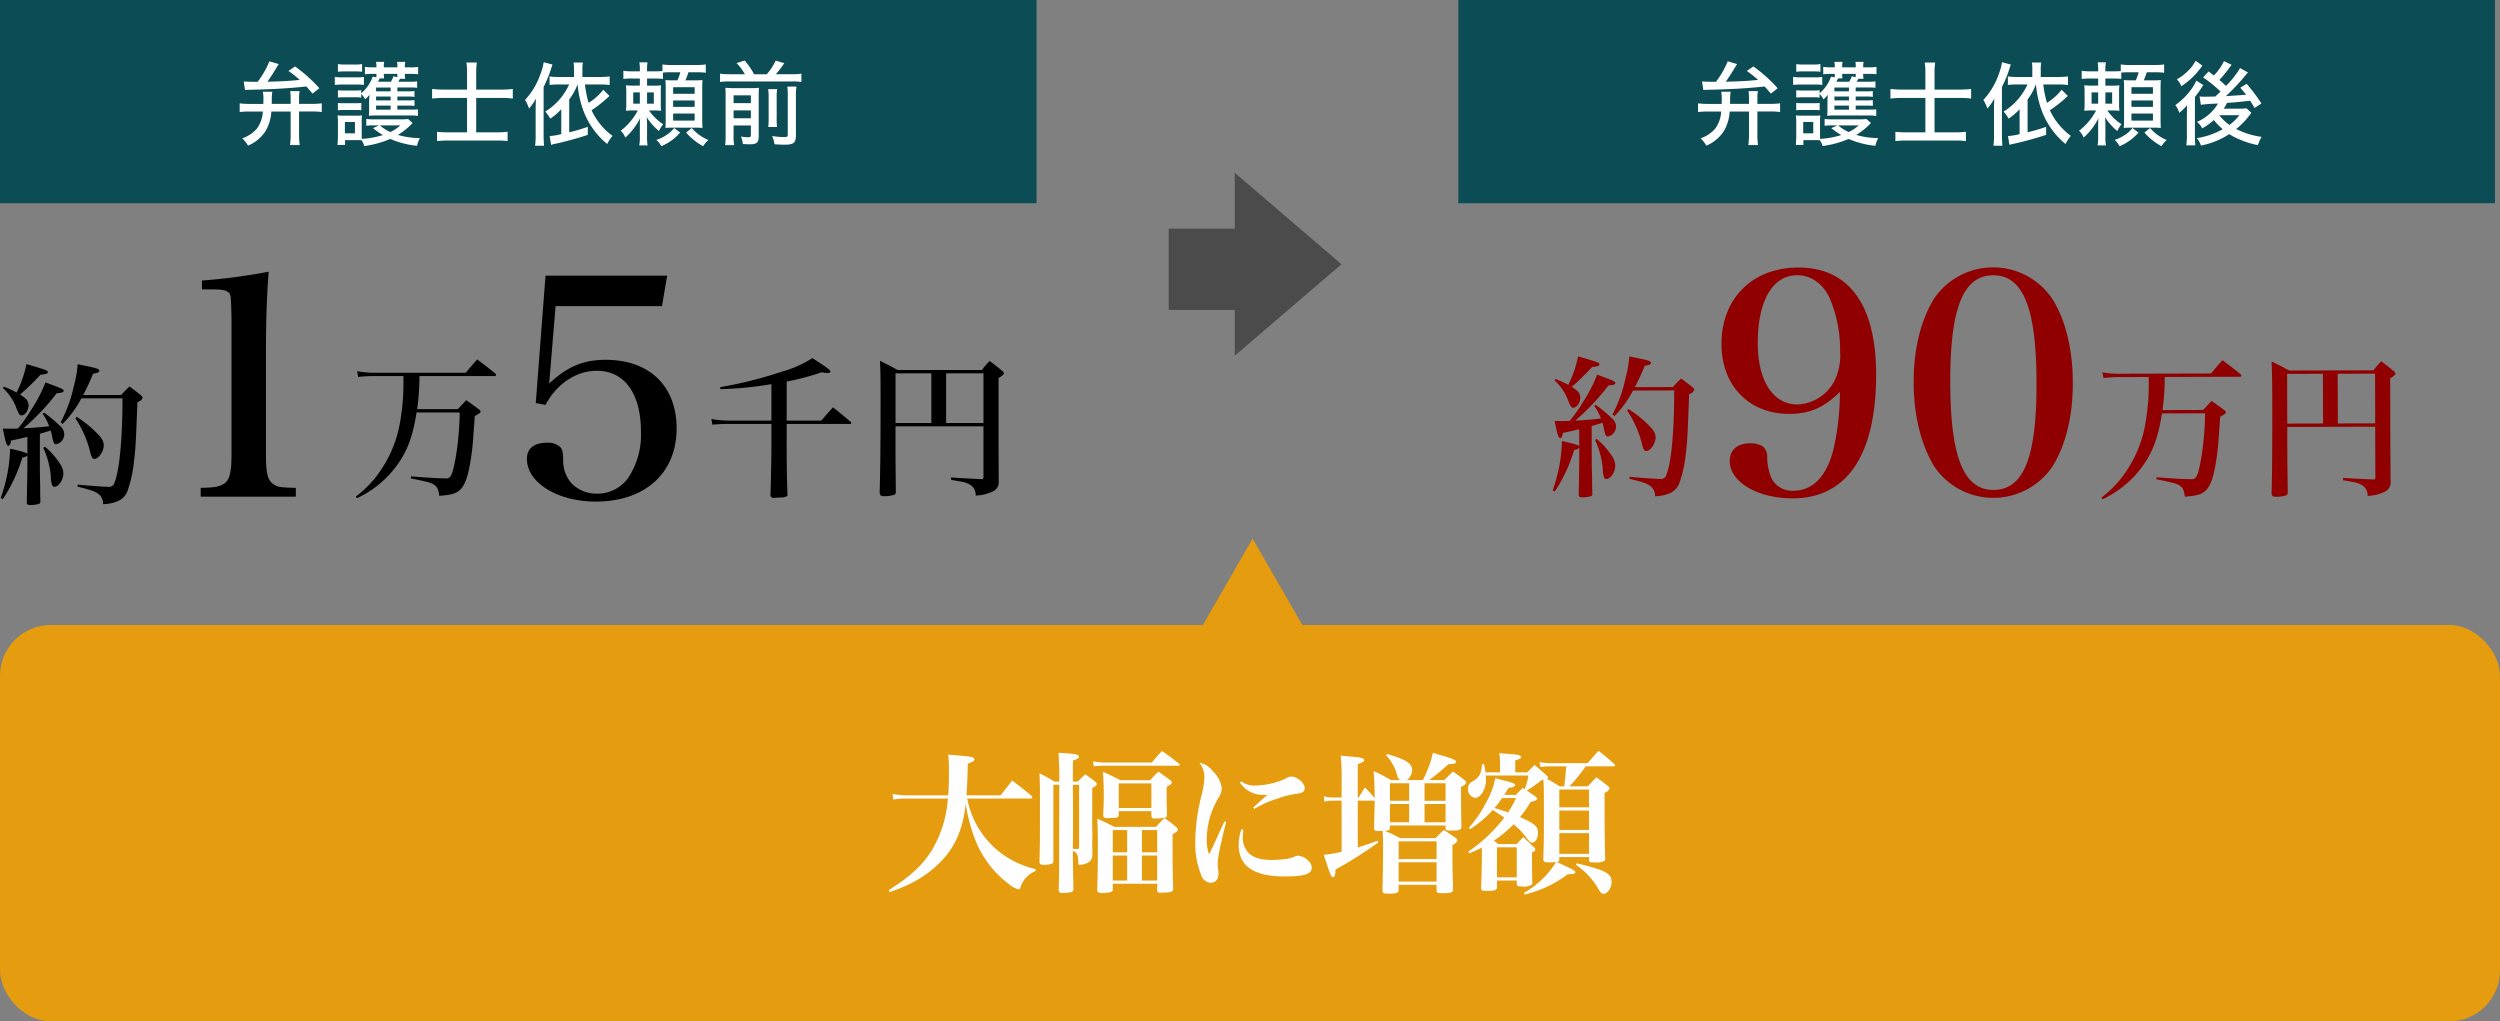
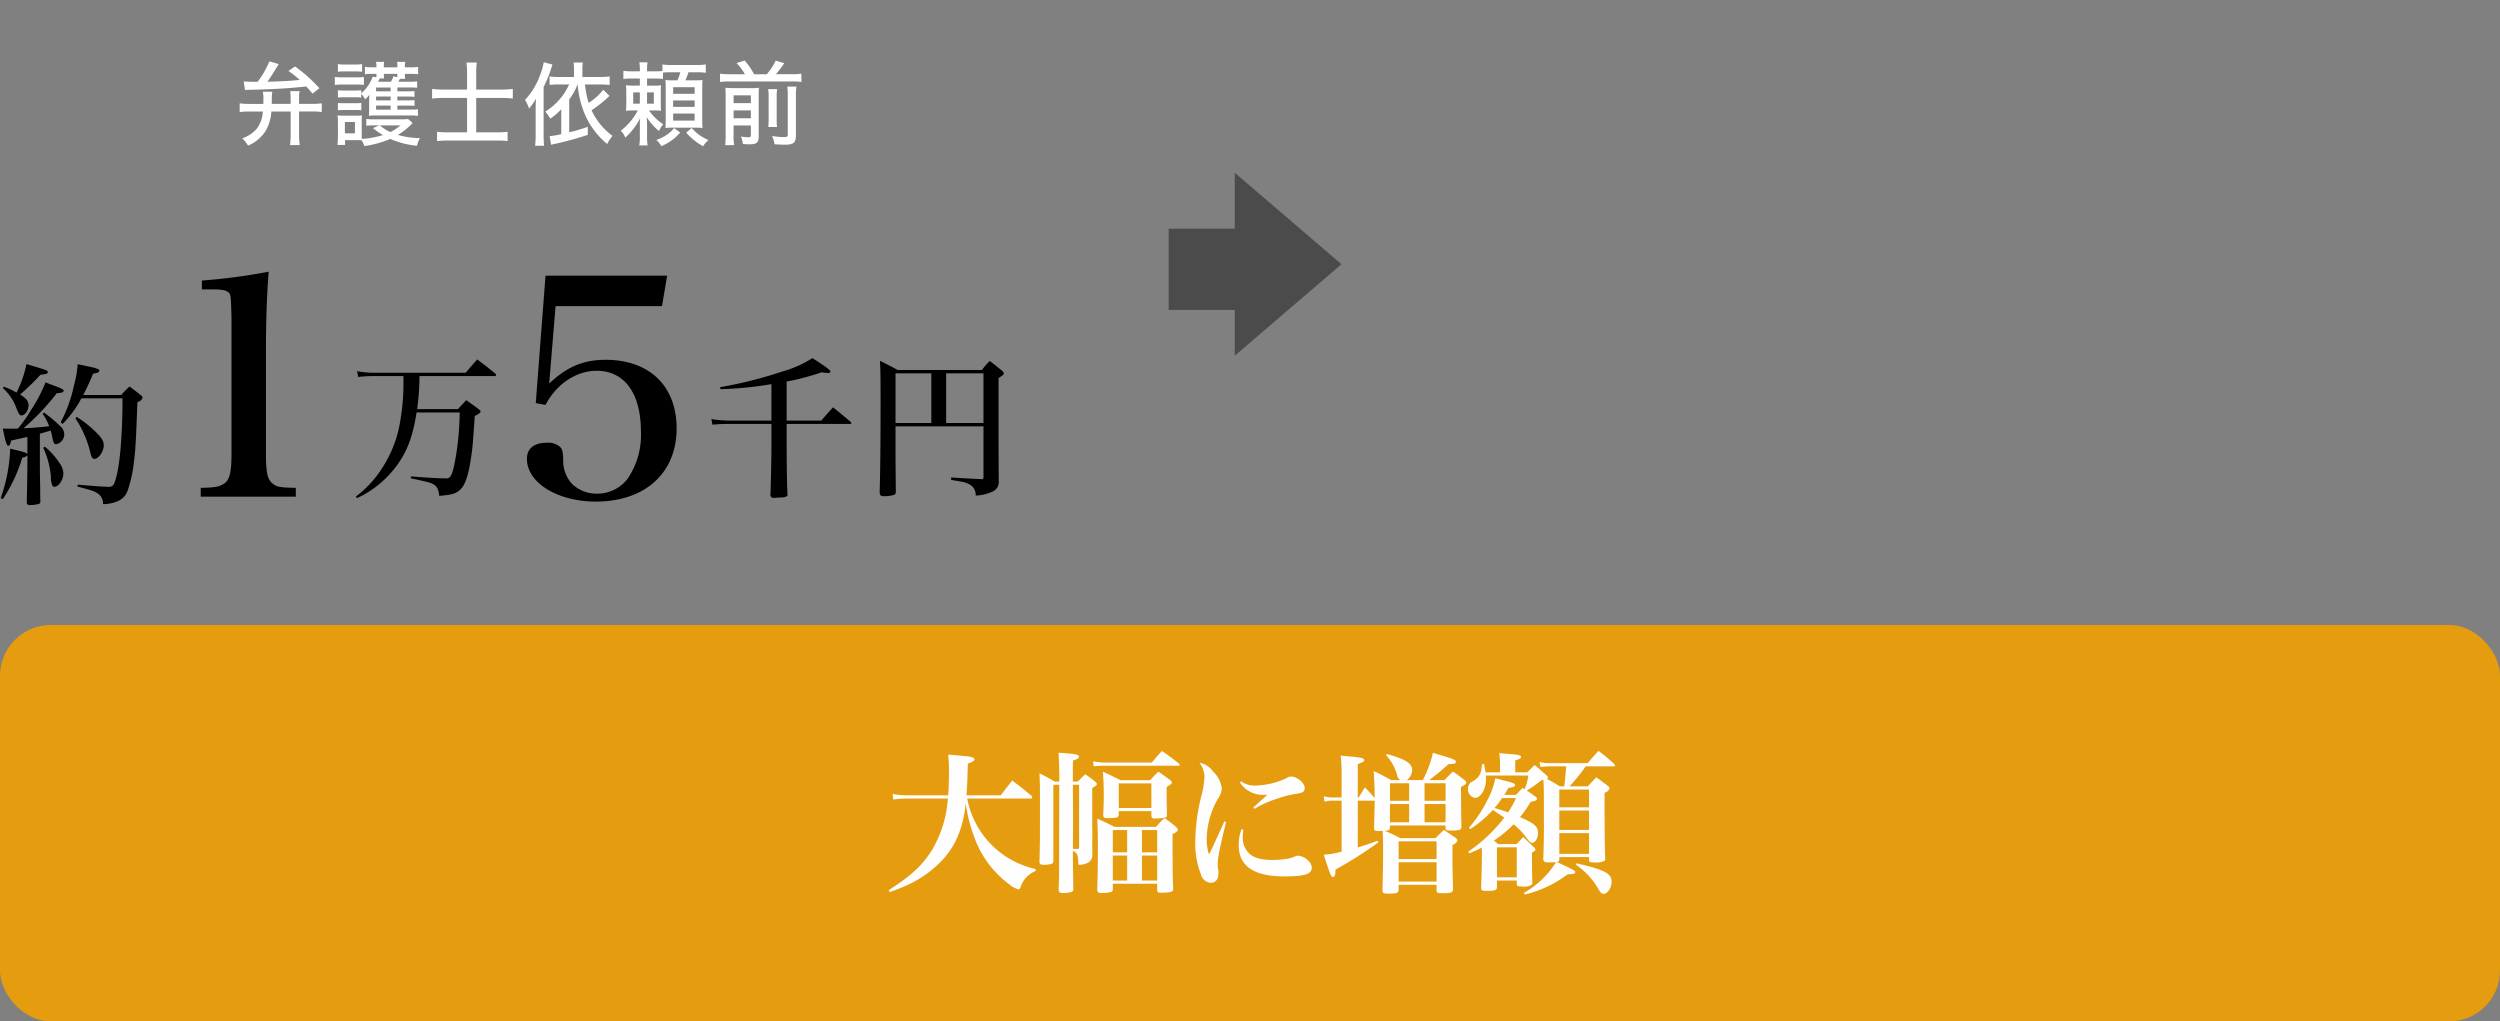
<svg xmlns="http://www.w3.org/2000/svg" id="case_txt04.svg" width="492" height="201" viewBox="0 0 492 201">
  <rect x="0" y="0" width="492" height="201" fill="#808080" stroke="none" />
  <defs>
    <style>
      .cls-1 {
        fill: #4b4b4b;
      }

      .cls-1, .cls-2, .cls-3, .cls-4, .cls-6, .cls-8 {
        fill-rule: evenodd;
      }

      .cls-2, .cls-5 {
        fill: #e59c0f;
      }

      .cls-4 {
        fill: #910000;
      }

      .cls-6 {
        fill: #fefefe;
      }

      .cls-7 {
        fill: #0c4c55;
      }

      .cls-8 {
        fill: #fff;
      }
    </style>
  </defs>
  <path id="三角形_1" data-name="三角形 1" class="cls-1" d="M840,331h13v16H840V331Zm34,7-21,18V320Z" transform="translate(-610 -286)" />
-   <path id="多角形_1" data-name="多角形 1" class="cls-2" d="M883.013,438h-53l26.5-45.992Z" transform="translate(-610 -286)" />
  <path id="約1万5千円" class="cls-3" d="M615.388,375.318c-0.33-.27-0.69-0.39-3.39-1.02a31.54,31.54,0,0,1-1.86,9.719l0.42,0.21a30.891,30.891,0,0,0,3.84-8.189,1.442,1.442,0,0,0,.99-0.42v2.01c0,0.75-.03,3.149-0.12,7.259,0.03,0.39.21,0.51,0.66,0.51a6.992,6.992,0,0,0,1.68-.21,0.491,0.491,0,0,0,.33-0.6c-0.03-1.68-.03-1.68-0.03-2.76-0.06-2.819-.06-3.059-0.06-4.2v-6.27c0.96-.27.96-0.27,2.13-0.63a14.026,14.026,0,0,1,.36,1.56c0.18,0.87.36,1.14,0.69,1.14a1.986,1.986,0,0,0,1.62-1.95,2.2,2.2,0,0,0-.87-1.68,27.1,27.1,0,0,0-3.12-2.61l-0.27.24a10.893,10.893,0,0,1,1.29,2.46c-2.28.24-3.36,0.33-5.04,0.39a46.07,46.07,0,0,0,6.54-6.9c1.02-.06,1.35-0.18,1.35-0.48,0-.24-0.33-0.42-1.77-0.96-0.39-.15-0.99-0.36-1.8-0.69a29.713,29.713,0,0,1-2.82,5.4,28.423,28.423,0,0,1-2.61,3.69c-0.69.03-1.26,0.03-1.59,0.03-0.21,0-.6,0-1.38-0.03,0.51,2.61.75,3.39,1.08,3.39,0.24,0,.42-0.3.54-1.02,1.89-.42,1.89-0.42,3.21-0.72v3.33Zm-4.8-12.93a9.763,9.763,0,0,1,2.67,4.02c0.45,1.11.63,1.35,0.96,1.35,0.72,0,1.41-1.02,1.41-2.01a2.013,2.013,0,0,0-.48-1.2,6.94,6.94,0,0,0-1.2-.9,48.719,48.719,0,0,0,4.02-3.9c1.14-.12,1.44-0.21,1.44-0.51,0-.33-0.15-0.39-4.2-1.59a22.024,22.024,0,0,1-1.95,5.61,16.7,16.7,0,0,0-2.52-1.17Zm15.78,1.35a43.868,43.868,0,0,0,1.95-4.2c0.87-.12,1.23-0.3,1.23-0.57,0-.33-0.51-0.51-2.25-0.87-0.42-.09-1.14-0.24-2.01-0.42a21.62,21.62,0,0,1-.75,4.26,27.412,27.412,0,0,1-2.58,7.14l0.36,0.36a21.221,21.221,0,0,0,3.69-5.04h8.1c0,7.83-.6,14.19-1.56,16.529a1.11,1.11,0,0,1-1.32.87c-0.779,0-1.949-.09-4.229-0.27-0.36-.03-0.99-0.09-1.71-0.15l-0.03.39c2.52,0.63,3.3.9,3.93,1.32a2.294,2.294,0,0,1,1.08,2.13,7.607,7.607,0,0,0,2.789-.54,3.529,3.529,0,0,0,2.01-1.98,25.132,25.132,0,0,0,1.29-5.819c0.3-2.43.36-3.24,0.69-11.76a1.357,1.357,0,0,0,1.02-.84,0.746,0.746,0,0,0-.33-0.48c-0.93-.75-1.23-0.99-2.25-1.74-0.75.72-.96,0.93-1.65,1.68h-7.469Zm-7.86,10.38a16.912,16.912,0,0,1,1.5,5.579,4.767,4.767,0,0,0,.27,1.8,0.475,0.475,0,0,0,.45.3c0.81,0,1.74-1.38,1.74-2.609a3.5,3.5,0,0,0-.72-2.01,14.63,14.63,0,0,0-2.91-3.27Zm6.33-5.79a20.847,20.847,0,0,1,2.94,6.75c0.24,0.93.42,1.23,0.81,1.23,0.81,0,1.83-1.47,1.83-2.64,0-.81-0.33-1.41-1.35-2.43a22.036,22.036,0,0,0-3.99-3.21Zm24.66,15.42h18.719v-1.74c-3.12-.06-3.78-0.18-4.56-0.84-1.02-.78-1.319-2.16-1.319-5.94V355.309c0-6.24.18-11.22,0.539-15.84a113.957,113.957,0,0,1-13.139,1.74v1.74h1.86c1.92,0,2.76.12,3.3,0.54,0.54,0.48.54,0.48,0.66,5.04v26.7c0,4.02-.42,5.46-1.74,6.12-0.9.48-1.68,0.6-4.32,0.66v1.74Zm57.839-23.74a0.256,0.256,0,0,0,.3-0.21,0.548,0.548,0,0,0-.18-0.3c-1.5-1.23-1.98-1.59-3.54-2.76-0.99,1.11-1.29,1.47-2.25,2.61H683.788a16.808,16.808,0,0,1-3.51-.3l0.21,1.14a26.993,26.993,0,0,1,3.3-.18h5.61v1.11a41.267,41.267,0,0,1-.57,7.35,23.661,23.661,0,0,1-3.36,9.24,21.209,21.209,0,0,1-5.43,6l0.21,0.33a20.1,20.1,0,0,0,7.26-5.67c2.43-3,3.69-6.119,4.47-11.189h8.489a57.481,57.481,0,0,1-.72,8.46c-0.45,2.58-.72,3.629-1.17,4.2a1.093,1.093,0,0,1-1.02.3c-1.29,0-3.809-.15-6.689-0.39v0.39c3.36,0.72,3.719.81,4.319,1.11,0.81,0.45,1.11.99,1.26,2.34,2.4-.21,3.15-0.42,3.93-1.05,1.11-.9,1.77-2.73,2.34-6.569,0.3-1.98.33-2.58,0.72-8.1,0.96-.51,1.14-0.66,1.14-0.9a0.554,0.554,0,0,0-.27-0.36c-1.05-.81-1.41-1.05-2.55-1.86-0.84.9-.84,0.9-1.65,1.77H692.1a48.9,48.9,0,0,0,.45-6.51h14.789Zm12-13.759h20.939l1.02-6H717.358l-1.92,25.079,1.92,0.36c2.16-4.14,6.06-6.719,10.079-6.719,5.46,0,8.7,4.439,8.7,12a15.274,15.274,0,0,1-2.58,9.18,7.452,7.452,0,0,1-6.12,3,6.887,6.887,0,0,1-4.919-1.98,6.772,6.772,0,0,1-1.68-4.74c-0.06-1.56-.18-2.04-0.6-2.46a3.5,3.5,0,0,0-2.58-.84c-2.58,0-3.96,1.14-3.96,3.18,0,4.68,6,8.4,13.559,8.4,9.72,0,15.9-5.64,15.9-14.4,0-8.34-5.34-13.5-13.98-13.5-4.379,0-7.619,1.38-11.1,4.679Zm45.479,14.839a48.378,48.378,0,0,0,6.9-1.83,6.258,6.258,0,0,0,1.17.15c0.33,0,.54-0.12.54-0.27,0-.3-0.6-0.75-3.54-2.67a21.519,21.519,0,0,1-5.91,2.64,83.225,83.225,0,0,1-12.269,3.09l0.09,0.39a70.722,70.722,0,0,0,10.019-.99v7.17h-8.459a21.9,21.9,0,0,1-3.36-.3l0.21,1.11c0.99-.09,1.95-0.15,3.15-0.15h8.459v4.44c0,2.19-.12,7.619-0.18,9.329a0.746,0.746,0,0,0-.03.24,0.613,0.613,0,0,0,.75.54h0.12c0.15-.03.45-0.03,0.87-0.06,1.11,0,1.65-.18,1.65-0.57a0.525,0.525,0,0,0-.03-0.15v-0.09c-0.09-2.07-.15-5.909-0.15-9.269v-4.41h12.51a0.2,0.2,0,0,0,.21-0.18,0.363,0.363,0,0,0-.18-0.27c-1.53-1.29-1.98-1.68-3.42-2.82-0.78.87-1.56,1.74-2.31,2.61h-6.81v-7.68Zm21.421,8.82h17.309V379.9a0.328,0.328,0,0,1-.36.39h-0.24c-3.39-.18-3.57-0.18-5.76-0.33v0.48c1.23,0.21,1.92.33,2.04,0.36a4.543,4.543,0,0,1,1.83.69,2.355,2.355,0,0,1,.96,2.04,8.613,8.613,0,0,0,3.54-.9,2.021,2.021,0,0,0,.99-2.01l-0.03-7.139V360.4c0.78-.48,1.05-0.72,1.05-0.96a1.1,1.1,0,0,0-.39-0.51c-1.05-.84-1.35-1.11-2.4-1.89a14.056,14.056,0,0,0-1.53,1.77H786.658c-1.5-.81-1.95-1.05-3.48-1.8,0.09,1.68.12,3,.12,7.71,0,9.12-.06,13.679-0.18,18.149,0.03,0.63.21,0.78,0.93,0.78a6.24,6.24,0,0,0,1.92-.27c0.27-.12.33-0.27,0.33-0.75l-0.06-6.479v-6.24Zm9.959-.66v-9.78h7.35v9.78H796.2Zm-2.91,0h-7.049v-9.78h7.049v9.78Z" transform="translate(-610 -286)" />
-   <path id="約90万円" class="cls-4" d="M920.793,373.805c-0.331-.269-0.691-0.388-3.393-1.011a31.524,31.524,0,0,1-1.834,9.724l0.421,0.209a30.9,30.9,0,0,0,3.818-8.2,1.445,1.445,0,0,0,.989-0.422l0,2.01c0,0.75-.021,3.15-0.1,7.26,0.032,0.39.212,0.509,0.662,0.508a6.986,6.986,0,0,0,1.679-.215,0.49,0.49,0,0,0,.329-0.6c-0.035-1.68-.035-1.68-0.038-2.76-0.067-2.82-.068-3.06-0.071-4.2l-0.017-6.27c0.96-.272.96-0.272,2.129-0.635a14.284,14.284,0,0,1,.364,1.559c0.182,0.869.363,1.139,0.693,1.138a1.985,1.985,0,0,0,1.614-1.954,2.2,2.2,0,0,0-.874-1.678,27.134,27.134,0,0,0-3.127-2.6l-0.269.241a10.869,10.869,0,0,1,1.3,2.457c-2.279.246-3.359,0.339-5.038,0.4a46.126,46.126,0,0,0,6.521-6.917c1.02-.063,1.349-0.184,1.349-0.484,0-.24-0.332-0.419-1.773-0.955-0.39-.149-0.991-0.357-1.8-0.685a29.674,29.674,0,0,1-2.805,5.407,28.386,28.386,0,0,1-2.6,3.7c-0.69.032-1.26,0.033-1.59,0.034-0.21,0-.6,0-1.38-0.026,0.517,2.608.759,3.388,1.089,3.387,0.24,0,.419-0.3.537-1.022,1.889-.425,1.889-0.425,3.208-0.728Zm-4.834-12.917a9.753,9.753,0,0,1,2.68,4.013c0.453,1.109.634,1.348,0.964,1.347,0.72,0,1.407-1.023,1.4-2.013a2.011,2.011,0,0,0-.483-1.2,6.922,6.922,0,0,0-1.2-.9,48.626,48.626,0,0,0,4.009-3.91c1.14-.123,1.44-0.214,1.439-0.514,0-.33-0.151-0.39-4.2-1.579a22.024,22.024,0,0,1-1.935,5.615,16.681,16.681,0,0,0-2.523-1.163Zm15.783,1.308a43.688,43.688,0,0,0,1.938-4.205c0.87-.122,1.229-0.3,1.229-0.573,0-.33-0.512-0.509-2.252-0.864-0.421-.089-1.141-0.237-2.011-0.415a21.656,21.656,0,0,1-.739,4.262,27.426,27.426,0,0,1-2.561,7.147l0.361,0.359a21.222,21.222,0,0,0,3.676-5.05l8.1-.022c0.021,7.83-.562,14.191-1.516,16.534a1.109,1.109,0,0,1-1.317.873c-0.78,0-1.951-.084-4.231-0.258-0.36-.029-0.99-0.088-1.71-0.146l-0.029.39c2.521,0.623,3.3.891,3.933,1.31a2.294,2.294,0,0,1,1.086,2.127,7.615,7.615,0,0,0,2.788-.548,3.528,3.528,0,0,0,2-1.985,25.151,25.151,0,0,0,1.274-5.823c0.294-2.431.352-3.241,0.659-11.761a1.36,1.36,0,0,0,1.018-.843,0.748,0.748,0,0,0-.332-0.479c-0.932-.748-1.232-0.987-2.254-1.734-0.748.722-.958,0.932-1.646,1.684Zm-7.832,10.4a16.913,16.913,0,0,1,1.514,5.575,4.811,4.811,0,0,0,.275,1.8,0.475,0.475,0,0,0,.451.3c0.81,0,1.736-1.384,1.733-2.614a3.5,3.5,0,0,0-.725-2.008,14.632,14.632,0,0,0-2.919-3.262Zm6.314-5.807a20.855,20.855,0,0,1,2.958,6.742c0.242,0.929.423,1.229,0.813,1.228,0.81,0,1.826-1.475,1.823-2.645,0-.81-0.334-1.409-1.357-2.426a21.976,21.976,0,0,0-4-3.2Zm41.87-3.671a50.43,50.43,0,0,1-1.29,11.4c-1.366,5.283-4.058,8.05-7.9,8.061a4.514,4.514,0,0,1-4.266-2.449,10.645,10.645,0,0,1-.851-4.2,2.565,2.565,0,0,0-.906-2.1,4.644,4.644,0,0,0-2.461-.594c-2.52.007-4.017,1.331-4.011,3.491,0.011,4.14,5.479,7.365,12.439,7.347,10.68-.029,16.416-8.624,16.374-24.523-0.036-13.62-5.4-20.925-15.355-20.9-9,.024-15.1,6.1-15.079,15.1,0.022,8.16,5.436,13.725,13.356,13.7C966.106,367.455,968.922,366.247,972.094,363.119Zm-8.333,2.482c-4.8.013-7.812-4.6-7.832-11.979-0.022-8.4,2.9-13.447,7.764-13.46,2.7-.007,5.044,1.666,6.372,4.483a25.906,25.906,0,0,1,2.068,10.554,11.168,11.168,0,0,1-1.244,6A8.6,8.6,0,0,1,963.761,365.6Zm22.849-4.261c0.017,6.42,1.472,12.236,4.064,16.489a14.049,14.049,0,0,0,23.276-.062c2.63-4.267,4-9.971,3.98-16.51s-1.41-12.3-4.07-16.489a14.046,14.046,0,0,0-23.274.062C987.957,349.157,986.592,354.8,986.61,361.34Zm7.2-.019c-0.039-14.639,2.523-21.126,8.46-21.142,5.88-.015,8.48,6.4,8.52,21.1s-2.52,21.126-8.46,21.141C996.446,382.433,993.849,375.96,993.81,361.321Zm57-1.172a0.257,0.257,0,0,0,.3-0.211,0.66,0.66,0,0,0-.19-0.3c-1.5-1.226-1.98-1.585-3.54-2.751-0.99,1.113-1.29,1.473-2.25,2.616l-17.88.048a16.8,16.8,0,0,1-3.51-.291l0.22,1.139a27.073,27.073,0,0,1,3.3-.188l5.61-.015v1.11a41.335,41.335,0,0,1-.55,7.351,23.548,23.548,0,0,1-3.34,9.248,21.216,21.216,0,0,1-5.41,6.015l0.21,0.329a20.152,20.152,0,0,0,7.25-5.689c2.42-3.006,3.67-6.13,4.44-11.2l8.49-.022a59.11,59.11,0,0,1-.7,8.461c-0.45,2.581-.71,3.632-1.16,4.2a1.1,1.1,0,0,1-1.02.3c-1.29,0-3.81-.14-6.69-0.372v0.39c3.36,0.711,3.72.8,4.32,1.1,0.81,0.448,1.12.987,1.27,2.337,2.4-.217,3.15-0.429,3.93-1.061,1.1-.9,1.76-2.734,2.32-6.576,0.29-1.98.32-2.58,0.7-8.1,0.96-.513,1.13-0.663,1.13-0.9a0.551,0.551,0,0,0-.27-0.359c-1.05-.808-1.41-1.047-2.55-1.853-0.84.9-.84,0.9-1.65,1.774l-8.01.021a47.537,47.537,0,0,0,.44-6.511Zm9.32,9.875,17.31-.047,0.03,9.99a0.329,0.329,0,0,1-.36.391h-0.24c-3.39-.171-3.57-0.171-5.76-0.315v0.48c1.23,0.207,1.92.325,2.04,0.355a4.523,4.523,0,0,1,1.83.685,2.352,2.352,0,0,1,.97,2.037,8.638,8.638,0,0,0,3.54-.909,2.039,2.039,0,0,0,.98-2.013l-0.05-7.14-0.03-13.079c0.78-.482,1.04-0.723,1.04-0.963a1.1,1.1,0,0,0-.39-0.509c-1.05-.837-1.35-1.106-2.4-1.883a14.088,14.088,0,0,0-1.53,1.774l-16.59.044c-1.5-.806-1.95-1.045-3.48-1.791,0.09,1.68.13,3,.14,7.71,0.02,9.119-.02,13.679-0.13,18.149,0.03,0.63.21,0.78,0.93,0.778a6.249,6.249,0,0,0,1.92-.275c0.27-.121.33-0.271,0.33-0.751l-0.08-6.48Zm9.96-.687-0.03-9.779,7.35-.02,0.03,9.78Zm-2.91.008-7.05.019-0.02-9.78,7.04-.019Z" transform="translate(-610 -286)" />
  <rect id="長方形_12" data-name="長方形 12" class="cls-5" y="123" width="492" height="78" rx="10" ry="10" />
  <path id="大幅に増額" class="cls-6" d="M812.8,443.149a0.306,0.306,0,0,0,.36-0.21,0.653,0.653,0,0,0-.21-0.36c-1.59-1.32-2.07-1.71-3.75-2.97l-2.28,2.91H800.2c0.15-1.86.18-3.03,0.27-6.24,0.96-.33,1.29-0.54,1.29-0.84,0-.39-0.63-0.57-2.729-0.72-0.54-.06-1.35-0.12-2.43-0.21a26.3,26.3,0,0,1,.15,3.18c0,1.98-.03,3.36-0.15,4.83h-7.98a15.849,15.849,0,0,1-2.97-.27l0.15,1.109a16.822,16.822,0,0,1,2.79-.209h7.95a22.928,22.928,0,0,1-3.09,10.079c-1.89,3.03-4.08,5.1-8.55,7.95l0.18,0.39a36.9,36.9,0,0,0,3.6-1.44,22.283,22.283,0,0,0,6.36-4.44c2.91-2.91,4.5-6.57,5.009-11.55a31.912,31.912,0,0,0,1.68,6.6,19.9,19.9,0,0,0,6.81,9.24,5.026,5.026,0,0,0,1.89,1.05c0.18,0,.3-0.12.45-0.54a5.026,5.026,0,0,1,2.91-3.06l0.03-.39a18.1,18.1,0,0,1-3.48-1.17,17.476,17.476,0,0,1-9.99-12.719H812.8Zm8.341-3.33v-2.13c0-.66,0-1.02.03-2.01,0.9-.3,1.17-0.48,1.17-0.78,0-.42-0.78-0.57-4.02-0.75,0.06,0.96.15,3.39,0.15,4.17v1.5h-0.93a27.975,27.975,0,0,0-2.97-1.62c0.09,2.34.09,2.61,0.09,3.6v6.989c0,2.22,0,2.88-.09,6.75v0.09c0,0.42.24,0.57,0.81,0.57a5,5,0,0,0,1.62-.21,0.619,0.619,0,0,0,.3-0.63V440.449h1.17l-0.03,9.809c0,7.83,0,7.83-.09,10.62v0.21c0,0.48.21,0.66,0.81,0.66a7.215,7.215,0,0,0,1.77-.21,0.674,0.674,0,0,0,.3-0.75c-0.06-4.08-.09-5.25-0.09-7.32,0.75,0.27,1.02.78,1.05,1.92,0.03,0.81.03,0.81,0.33,0.81a3.868,3.868,0,0,0,1.65-.45,1.749,1.749,0,0,0,.78-1.83,1.378,1.378,0,0,0,.03-0.3l-0.03-1.71,0.03-1.71-0.03-1.62v-7.5c0.75-.42.9-0.54,0.9-0.78a0.572,0.572,0,0,0-.27-0.42,21.889,21.889,0,0,0-2.01-1.5c-0.66.63-.84,0.81-1.47,1.44h-0.96Zm1.23,0.63v12.239a0.319,0.319,0,0,1-.39.39c-0.39,0-.51-0.03-0.84-0.03,0.03-2.31.03-3.84,0.03-5.07,0-2.31,0-3.66-.03-7.529h1.23Zm2.88-3.63a17,17,0,0,1,1.8-.12h14.909a0.2,0.2,0,0,0,.21-0.18,0.363,0.363,0,0,0-.18-0.27c-1.41-1.11-1.86-1.44-3.3-2.46-0.9.93-1.14,1.26-2.01,2.28h-9.6a15.766,15.766,0,0,1-1.98-.24Zm5.279,2.73c-1.5-.75-1.95-0.99-3.479-1.68a60.118,60.118,0,0,1,.15,6.209c0,0.33-.03,1.05-0.09,2.25v0.09c0,0.42.24,0.6,0.78,0.6h0.089c0.48-.03.84-0.03,1.05-0.06,0.87,0,1.11-.15,1.14-0.63v-0.69h6.42v0.81c0.03,0.51.15,0.63,0.57,0.63a10.306,10.306,0,0,0,2.31-.21,0.647,0.647,0,0,0,.18-0.54v-0.12c0-.66,0-1.2-0.03-1.53-0.03-.84-0.03-1.439-0.03-1.559v-0.81c0-.63,0-1.14.03-1.47,0.84-.48.99-0.63,0.99-0.87a0.594,0.594,0,0,0-.3-0.42c-0.99-.75-1.29-0.96-2.34-1.68a21.22,21.22,0,0,0-1.62,1.68h-5.82Zm-0.36.63h6.42v4.829h-6.42v-4.829Zm10.59,9.989c0.75-.39,1.05-0.63,1.05-0.9a1.177,1.177,0,0,0-.39-0.54,19.021,19.021,0,0,0-2.28-1.74c-0.75.75-.96,0.99-1.65,1.74h-8.16c-1.439-.72-1.889-0.96-3.389-1.62,0.09,1.86.12,3.12,0.12,5.58,0,3.39-.03,5.52-0.12,8.31v0.03c0,0.6.21,0.72,1.05,0.72a6.186,6.186,0,0,0,1.739-.24,0.481,0.481,0,0,0,.27-0.48v-1.11h8.73v1.17c0,0.45.18,0.6,0.72,0.6h0.15c0.18,0,.45-0.03.78-0.03,1.17-.06,1.5-0.21,1.5-0.69v-0.24c-0.09-1.71-.12-4.95-0.12-8.61v-1.95Zm-3.03,3.57h-3v-4.38h3v4.38Zm0,0.63v4.92h-3v-4.92h3Zm-8.73,0h2.82v4.92H829v-4.92Zm0-.63v-4.38h2.82v4.38H829Zm21.961-6.09c-0.3.66-.3,0.66-1.77,3.87-0.3.69-.48,1.08-1.26,2.64a9.459,9.459,0,0,1-.45-3.12,16.39,16.39,0,0,1,2.28-7.979,3.664,3.664,0,0,0,.69-1.89,5.552,5.552,0,0,0-1.74-3.36,4.275,4.275,0,0,0-2.67-1.71,4.6,4.6,0,0,1,.99,2.88,17.637,17.637,0,0,1-.6,3.66,38.142,38.142,0,0,0-1.2,8.909,16.7,16.7,0,0,0,1.14,6.6,2.165,2.165,0,0,0,1.89,1.59,1.485,1.485,0,0,0,1.29-.72,2.864,2.864,0,0,0,.24-1.32,1.594,1.594,0,0,0-.03-0.42,5.672,5.672,0,0,1-.12-1.11c0-1.29.3-2.85,1.65-8.4Zm3.06-7.649a5.371,5.371,0,0,0,4.709,2.43h0.69c-0.39.33-1.74,1.529-2.76,2.489l0.21,0.27a20.591,20.591,0,0,1,4.68-2.069,18.071,18.071,0,0,1,3.6-.9c1.26-.18,1.62-0.45,1.62-1.14,0-.99-1.5-2.25-2.64-2.25a1.47,1.47,0,0,0-.96.33,15.427,15.427,0,0,1-6.12,1.44,4.421,4.421,0,0,1-2.789-.84Zm0.3,9.179a9.042,9.042,0,0,0-.54,3.15c0,4.11,2.969,6.15,8.969,6.15,4.02,0,5.4-.45,5.4-1.74a1.85,1.85,0,0,0-.72-1.38,3.159,3.159,0,0,0-1.92-.96,1.526,1.526,0,0,0-.6.12,6.311,6.311,0,0,1-1.71.51,20.909,20.909,0,0,1-2.73.21c-2.22,0-3.57-.36-4.559-1.2a4.248,4.248,0,0,1-1.32-3.45c0-.33.03-0.63,0.09-1.32Zm22.89-6.239v-6.57c1.02-.36,1.26-0.51,1.26-0.78,0-.36-0.54-0.51-2.49-0.69-0.45-.03-1.2-0.09-2.13-0.21a36.6,36.6,0,0,1,.18,4.26v3.99h-1.83a5.3,5.3,0,0,1-1.68-.24l0.15,1.079a5.377,5.377,0,0,1,1.53-.21h1.83v10.05a21.514,21.514,0,0,1-3.51.6c1.26,3.93,1.44,4.38,1.8,4.38s0.48-.3.51-1.47a83.261,83.261,0,0,0,8.43-5.34l-0.15-.33c-1.92.69-2.61,0.93-3.9,1.32v-9.21h3.33c0,0.6-.06,2.4-0.12,5.4,0,0.51.15,0.57,1.05,0.57a5.912,5.912,0,0,0,.63-0.03c0.09,1.65.09,2.25,0.09,4.68,0,0.78-.03,3.12-0.12,6.99,0,0.57.18,0.69,1.11,0.69,1.71,0,2.069-.15,2.069-0.78v-0.96h7.47v1.08c0,0.51.15,0.57,1.23,0.57,1.68,0,2.01-.15,2.01-0.81-0.12-4.38-.12-5.04-0.12-6.42v-2.28a1.473,1.473,0,0,0,.99-0.87,0.832,0.832,0,0,0-.42-0.54c-0.96-.66-1.26-0.87-2.25-1.53-0.72.69-.96,0.9-1.65,1.62h-6.96a21.872,21.872,0,0,0-3.059-1.44c0.9-.06,1.02-0.15,1.05-0.66v-0.39h10.949v0.51c0,0.42.12,0.48,1.05,0.48,1.68,0,2.04-.12,2.07-0.69-0.06-2.7-.06-2.7-0.09-7.889,0.81-.42,1.05-0.6,1.05-0.87a0.762,0.762,0,0,0-.39-0.51c-0.93-.72-1.23-0.96-2.25-1.65-0.72.72-.96,0.93-1.68,1.68h-2.97c1.86-1.44,2.1-1.65,3.81-3.15h0.15c0.96,0,1.29-.12,1.29-0.45s-0.42-.51-2.43-1.14c-0.45-.12-1.17-0.33-2.1-0.63a22.54,22.54,0,0,1-1.98,5.37h-3.15a2.626,2.626,0,0,0,1.05-1.98c0-1.29-1.38-2.16-4.979-3.15l-0.15.24a9.363,9.363,0,0,1,2.159,3.9,1.374,1.374,0,0,0,.63.99h-1.829a33.22,33.22,0,0,0-3.42-1.77c0.12,1.56.18,2.76,0.21,5.31-0.84-.96-1.02-1.17-1.92-2.1-0.54.84-.69,1.11-1.23,1.98h-0.18Zm17.279,0.659h-4.14v-3.449h4.14V443.6Zm0,0.63v3.6h-4.14v-3.6h4.14Zm-10.949,3.6v-3.6h3.779v3.6h-3.779Zm0-4.23v-3.449h3.779V443.6h-3.779Zm9.179,11.46h-7.47v-3.48h7.47v3.48Zm0,0.63v3.81h-7.47v-3.81h7.47Zm21-16.229c0.12,1.26.12,1.74,0.12,8.849,0,2.88-.03,3.87-0.12,6.72,0,0.54.21,0.69,1.02,0.69,0.3,0,.57,0,1.5-0.06a17.877,17.877,0,0,1-6.329,6.06l0.15,0.33a22.809,22.809,0,0,0,8.459-3.99c1.2-.03,1.5-0.12,1.5-0.42,0-.24-0.27-0.42-1.92-1.2q-0.135-.045-1.71-0.81c0.39-.09.48-0.18,0.48-0.51v-0.45h5.85v0.54c0.03,0.45.12,0.51,0.99,0.51a3.572,3.572,0,0,0,2.1-.33,0.97,0.97,0,0,0,.09-0.48c-0.09-2.52-.12-6.15-0.12-10.65v-2.249a1.4,1.4,0,0,0,.99-0.84,0.8,0.8,0,0,0-.36-0.51c-0.93-.72-1.23-0.96-2.25-1.68-0.72.75-.96,0.99-1.68,1.77h-3.6a35.219,35.219,0,0,0,3.18-3.93h5.46c0.21,0,.33-0.06.33-0.18a0.468,0.468,0,0,0-.18-0.3c-1.29-1.17-1.71-1.5-3.09-2.58-0.9,1.02-1.2,1.32-2.13,2.43H915.1a7.7,7.7,0,0,1-2.129-.24l0.21,1.02a9.046,9.046,0,0,1,1.919-.15h3.12c-0.12,1.68-.24,3-0.39,3.93h-0.87c-1.2-.75-1.59-0.96-2.49-1.44a0.807,0.807,0,0,0,.18-0.27,0.625,0.625,0,0,0-.27-0.42c-0.989-.9-1.319-1.17-2.369-2.07l-1.44,1.44h-2.37v-2.34c0.84-.24,1.14-0.42,1.14-0.66,0-.33-0.48-0.48-2.25-0.6-0.45-.03-1.14-0.09-2.04-0.18a14.256,14.256,0,0,1,.15,2.4v1.38h-2.85c-0.06-.48-0.12-0.69-0.3-1.62l-0.39.03c-0.12,1.77-.51,2.55-1.74,3.33a1.521,1.521,0,0,0-1.02,1.41,1.743,1.743,0,0,0,1.38,1.89c1.11,0,2.16-1.74,2.16-3.54a7.6,7.6,0,0,0-.03-0.87h8.37a11.763,11.763,0,0,1-.72,2.7l-0.39-.27c-0.57.57-.75,0.75-1.32,1.38h-2.31c0.24-.39.45-0.72,0.84-1.38,0.87-.09,1.29-0.27,1.29-0.57,0-.27-0.48-0.45-2.01-0.84-0.42-.09-1.08-0.27-1.89-0.48a15.406,15.406,0,0,1-1.65,4.5,25.24,25.24,0,0,1-3.54,5.25l0.24,0.27a21.548,21.548,0,0,0,4.47-3.78l2.25,1.5a19.6,19.6,0,0,1-1.74,2.07,29.432,29.432,0,0,1-5.34,4.62l0.21,0.36c1.29-.57,1.77-0.78,2.46-1.14v2.52c-0.06,3-.12,4.77-0.15,5.34,0,0.57.15,0.66,1.23,0.66,1.47,0,1.89-.15,1.89-0.72v-1.32h3.9v0.6c0,0.48.15,0.57,0.99,0.57a3.032,3.032,0,0,0,1.98-.36,1.026,1.026,0,0,0,.09-0.51c-0.06-1.95-.06-2.91-0.06-4.38v-1.44c0.54-.27.66-0.36,0.66-0.57a0.726,0.726,0,0,0-.3-0.48c-0.93-.87-1.2-1.14-2.07-1.98-0.57.57-.75,0.78-1.32,1.38h-3.63l-0.84-.69a22.424,22.424,0,0,0,3.87-3.21,13.561,13.561,0,0,1,2.34,2.4c0.84,1.11.96,1.23,1.29,1.23,0.66,0,1.17-.87,1.17-1.95,0-1.26-.63-1.83-3.54-3.09a22.831,22.831,0,0,0,2.1-3c0.96-.18,1.26-0.33,1.26-0.6a0.641,0.641,0,0,0-.3-0.42c-0.81-.6-1.11-0.81-1.71-1.2a34,34,0,0,0,2.969-2.1Zm-5.369,3.6a19.108,19.108,0,0,1-1.56,2.819c-0.78-.27-1.2-0.42-1.92-0.63-0.45-.15-0.45-0.15-0.75-0.24a15.149,15.149,0,0,0,1.47-1.949h2.76Zm14.369,1.829h-5.85v-3.509h5.85v3.509Zm0,0.63v3.81h-5.85v-3.81h5.85Zm0,4.44v4.08h-5.85v-4.08h5.85Zm-18.119,2.79h3.9v5.91h-3.9v-5.91Zm15.539,3.45a14.245,14.245,0,0,1,4.2,4.38c0.72,1.23.84,1.32,1.26,1.32,0.78,0,1.56-1.17,1.56-2.34,0-1.68-1.29-2.34-6.87-3.66Z" transform="translate(-610 -286)" />
-   <rect id="長方形_690" data-name="長方形 690" class="cls-7" width="204" height="40" />
  <path id="弁護士依頼前" class="cls-8" d="M667.2,307.936v4.573a14.348,14.348,0,0,1-.126,2.035h1.908a13.843,13.843,0,0,1-.126-2.035v-4.573h2.485a14.837,14.837,0,0,1,1.981.108v-1.711a14.287,14.287,0,0,1-1.981.108h-2.485v-1.188a6.777,6.777,0,0,1,.108-1.314h-1.854a9.148,9.148,0,0,1,.09,1.3v1.206h-3.727c0.018-.792.018-0.792,0.018-0.99a6.938,6.938,0,0,1,.108-1.4h-1.873a7.185,7.185,0,0,1,.108,1.782c0,0.306,0,.36-0.018.612h-2.665a15.988,15.988,0,0,1-1.98-.108v1.711a16.407,16.407,0,0,1,1.98-.108h2.575a6.184,6.184,0,0,1-1.17,3.367,6.585,6.585,0,0,1-2.881,1.908,6.2,6.2,0,0,1,1.134,1.441,7.631,7.631,0,0,0,3.367-2.737,8.462,8.462,0,0,0,1.225-3.979h3.8Zm-8.985-4.213a7.1,7.1,0,0,1,.936-0.054c4.664-.108,7.509-0.27,11.128-0.649,0.432,0.469.612,0.685,1.224,1.405l1.35-1.062a29.3,29.3,0,0,0-4.789-4.286l-1.3.883a19.792,19.792,0,0,1,2.214,1.764c-1.98.2-3.007,0.27-6.338,0.36,0.631-.918,1.207-1.8,1.8-2.809,0.234-.36.234-0.378,0.414-0.666l-1.837-.54A17.621,17.621,0,0,1,660.7,302.1c-1.423,0-2.035-.018-2.737-0.072Zm29.991,3.061h2.125a9.72,9.72,0,0,1,1.242.054V305.7a9.339,9.339,0,0,1-1.242.054H688.2V305h2.143a6.622,6.622,0,0,1,1.224.072v-1.152a8.654,8.654,0,0,1-1.224.054H688.2v-0.756h2.557a10.84,10.84,0,0,1,1.332.054v-1.261a8.415,8.415,0,0,1-1.368.072h-2.341c0.162-.252.216-0.342,0.342-0.576h1.027a3.742,3.742,0,0,1-.072-0.882v-0.09h1.026a13.244,13.244,0,0,1,1.585.072v-1.441a9.508,9.508,0,0,1-1.585.09h-1.026v-0.126a3.409,3.409,0,0,1,.09-0.954H688.15a4.4,4.4,0,0,1,.054.954v0.126H685.54v-0.126a3.951,3.951,0,0,1,.072-0.954h-1.621a3.487,3.487,0,0,1,.09.954v0.126h-0.7a12.283,12.283,0,0,1-1.567-.09v1.459a9.933,9.933,0,0,1,1.459-.09h0.81c0,0.378,0,.432-0.018.684l-0.72-.126a7.5,7.5,0,0,1-2.251,3.259v-0.594a8.726,8.726,0,0,1-1.134.054h-2.287a9.574,9.574,0,0,1-1.17-.054v1.44a9.99,9.99,0,0,1,1.17-.054h2.287a5.771,5.771,0,0,1,1.134.072v-0.738a5.255,5.255,0,0,1,.774,1.08,8.688,8.688,0,0,0,.847-0.9c-0.036.432-.072,0.936-0.072,1.242v1.549a10.27,10.27,0,0,1-.054,1.332c0.414-.036.774-0.054,1.3-0.054h6.95a7.639,7.639,0,0,1,1.405.09v-1.3a9.89,9.89,0,0,1-1.261.054H688.2v-0.792Zm-1.332,0v0.792h-2.863v-0.792h2.863Zm0-1.027h-2.863V305h2.863v0.756Zm0-1.782h-2.863v-0.756h2.863v0.756Zm-1.278-2.539a4.819,4.819,0,0,1-.054-0.9H688.2a6.4,6.4,0,0,1-.018.666l-0.756-.2a4.164,4.164,0,0,1-.5,1.08h-2.539c0.216-.4.342-0.612,0.36-0.648h0.847Zm4.717,7.976a8.59,8.59,0,0,1-1.35.072h-5.42a9.921,9.921,0,0,1-1.459-.072v1.333a11.615,11.615,0,0,1,1.459-.072h1.08l-1.224.54a14.887,14.887,0,0,0,1.962,1.368,17.74,17.74,0,0,1-4.159.757c-0.018-.289-0.018-0.487-0.018-0.9v-2.394a10.255,10.255,0,0,1,.054-1.333,6.638,6.638,0,0,1-1.08.054h-2.539a10.335,10.335,0,0,1-1.188-.054,11.177,11.177,0,0,1,.072,1.423v2.646a17.39,17.39,0,0,1-.09,1.747h1.494v-0.954h2.269c0.306,0,.522,0,0.99.036a4.923,4.923,0,0,1,.54,1.134,20.051,20.051,0,0,0,5.1-1.4,17.682,17.682,0,0,0,5.257,1.35,5.911,5.911,0,0,1,.577-1.513,16.33,16.33,0,0,1-4.34-.63,13.279,13.279,0,0,0,2.9-2.34Zm-1.513,1.261a8.6,8.6,0,0,1-1.98,1.314,8.3,8.3,0,0,1-2.071-1.314H688.8Zm-10.929-.666h1.981v2.232h-1.981v-2.232Zm-1.368-9.885a10.068,10.068,0,0,1,1.386-.072h1.981a10.408,10.408,0,0,1,1.386.072v-1.513a7.294,7.294,0,0,1-1.386.09h-1.981a7.294,7.294,0,0,1-1.386-.09v1.513Zm-0.612,2.592a11.107,11.107,0,0,1,1.44-.072h2.953a8.051,8.051,0,0,1,1.332.072v-1.566a9.469,9.469,0,0,1-1.44.072h-2.845a7.929,7.929,0,0,1-1.44-.09v1.584ZM676.5,307.7a9.445,9.445,0,0,1,1.152-.054h2.287a7.149,7.149,0,0,1,1.17.054v-1.441a9.243,9.243,0,0,1-1.152.054h-2.287a9.78,9.78,0,0,1-1.17-.054V307.7Zm25.418-4.069h-4.448a19.659,19.659,0,0,1-2.43-.126v1.89a21.308,21.308,0,0,1,2.43-.126h4.448v6.77h-3.8a15.244,15.244,0,0,1-2.107-.108v1.837a16.986,16.986,0,0,1,2.143-.108h9.615a13.88,13.88,0,0,1,2.124.108v-1.837a15.356,15.356,0,0,1-2.124.108h-4.052v-6.77h4.934a17.941,17.941,0,0,1,2.268.126v-1.89a18.828,18.828,0,0,1-2.322.126h-4.88V300.3a13.336,13.336,0,0,1,.126-2h-2.052a12.927,12.927,0,0,1,.126,1.981v3.349Zm21.763-1.009a19.132,19.132,0,0,0,1.224,5.4,15.524,15.524,0,0,0,4.591,6.32,7.441,7.441,0,0,1,1.045-1.6,13.121,13.121,0,0,1-4.124-5.041,24.226,24.226,0,0,0,3.529-2.827l-1.224-1.206a11.151,11.151,0,0,1-2.881,2.574,20.432,20.432,0,0,1-.72-3.619h2.935a14.88,14.88,0,0,1,1.926.108V301.04a13.69,13.69,0,0,1-1.944.108h-3.421v-1.513a7.5,7.5,0,0,1,.09-1.332h-1.837a6.709,6.709,0,0,1,.09,1.314v1.531h-2.988a11.951,11.951,0,0,1-1.819-.108v1.674a13.949,13.949,0,0,1,1.819-.09h2.034a12.136,12.136,0,0,1-4.7,5.33,8.3,8.3,0,0,1,.99,1.4,12.415,12.415,0,0,0,2.161-1.854v4.9a13.378,13.378,0,0,1-2.287.378l0.288,1.729a5.664,5.664,0,0,1,.792-0.2,65.971,65.971,0,0,0,6.428-1.765v-1.584a35.879,35.879,0,0,1-3.655,1.08v-6.464a12.123,12.123,0,0,0,1.639-2.953h0.018Zm-8.265,9.939a15.5,15.5,0,0,1-.108,2.125h1.765c-0.054-.666-0.09-1.3-0.09-2.107V303.11a22,22,0,0,0,1.476-3.6c0.126-.414.18-0.558,0.27-0.81l-1.728-.45a11.982,11.982,0,0,1-.685,2.449,14.346,14.346,0,0,1-2.988,4.969,8.706,8.706,0,0,1,.792,1.693,10.877,10.877,0,0,0,1.35-1.945c-0.036.972-.054,1.423-0.054,2.053v5.095Zm25.058-12.279a11.83,11.83,0,0,1,1.35-.054h2.053a8.025,8.025,0,0,1-.558,1.584h-0.828c-0.739,0-1.135-.018-1.531-0.054,0.036,0.486.054,0.918,0.054,1.693v6.067c0,0.739-.018,1.081-0.054,1.657,0.414-.036.864-0.054,1.477-0.054h4.267c0.558,0,1.026.018,1.548,0.054-0.036-.522-0.054-1.116-0.054-1.819v-5.923c0-.667.018-1.243,0.054-1.675-0.4.036-.81,0.054-1.71,0.054h-1.657a12.587,12.587,0,0,0,.594-1.584h1.549a12.577,12.577,0,0,1,1.872.09v-1.639a11.471,11.471,0,0,1-1.872.108h-4.807a10.31,10.31,0,0,1-1.855-.108v1.3a13.448,13.448,0,0,1-1.458.054h-1.567v-0.144a9.068,9.068,0,0,1,.09-1.621h-1.6a10.6,10.6,0,0,1,.09,1.765h-1.369a12.139,12.139,0,0,1-1.872-.09v1.6a12.876,12.876,0,0,1,1.872-.09h1.369v1.4h-1.045a13.472,13.472,0,0,1-1.692-.072,12.108,12.108,0,0,1,.072,1.531v1.908a12.659,12.659,0,0,1-.072,1.585,11.471,11.471,0,0,1,1.494-.072h0.847a12.25,12.25,0,0,1-3.367,4,3.633,3.633,0,0,1,.9,1.35,12.783,12.783,0,0,0,2.935-3.853,7.861,7.861,0,0,0-.072,1.225v2.268a10.049,10.049,0,0,1-.108,1.891h1.638a9.709,9.709,0,0,1-.108-1.891v-2.34c0-.342-0.036-0.865-0.072-1.315a11.928,11.928,0,0,0,2.413,2.719,6.075,6.075,0,0,1,.828-1.332,10.313,10.313,0,0,1-2.791-2.719H738.6a10.961,10.961,0,0,1,1.5.072,13.923,13.923,0,0,1-.054-1.459v-2.16a9.652,9.652,0,0,1,.054-1.4,11.047,11.047,0,0,1-1.531.072h-1.224v-1.4h1.549a12.469,12.469,0,0,1,1.584.072v-1.242Zm-4.555,3.907V306.4h-1.3v-2.214h1.3Zm1.422,0h1.332V306.4h-1.332v-2.214Zm5.132-1.027h4.231v1.3h-4.231v-1.3Zm0,2.611h4.231v1.261h-4.231v-1.261Zm0,2.575h4.231v1.386h-4.231V308.35Zm0.2,2.845a6.117,6.117,0,0,1-1.477,1.35,7.678,7.678,0,0,1-2.034.991,4.078,4.078,0,0,1,.972,1.242,10.105,10.105,0,0,0,3.727-2.683Zm2.358,0.9a12.285,12.285,0,0,0,3.349,2.683,4.779,4.779,0,0,1,1.045-1.224,8.608,8.608,0,0,1-3.295-2.359Zm8.547-11.487a11.015,11.015,0,0,1-1.872-.108v1.638a11.268,11.268,0,0,1,1.872-.108h12.262a10.768,10.768,0,0,1,1.872.108V300.5a12.254,12.254,0,0,1-1.872.108h-3.151a18.947,18.947,0,0,0,1.656-2.179l-1.692-.5a10.657,10.657,0,0,1-1.765,2.683H758.4a13.465,13.465,0,0,0-1.855-2.7l-1.584.5a11.11,11.11,0,0,1,1.638,2.2h-3.025Zm0.792,10.083h3.4v1.89c0,0.36-.091.432-0.6,0.432a10.156,10.156,0,0,1-1.35-.144,5.726,5.726,0,0,1,.378,1.477c0.648,0.036.972,0.054,1.35,0.054,1.387,0,1.765-.342,1.765-1.585v-7.706c0-.99.018-1.422,0.054-1.836a10.417,10.417,0,0,1-1.62.072H754.46a16.227,16.227,0,0,1-1.711-.072c0.036,0.432.054,0.738,0.054,1.6v7.688a15.049,15.049,0,0,1-.09,2h1.765a10.16,10.16,0,0,1-.109-1.909v-1.962Zm0-1.423V307.72h3.4v1.548h-3.4Zm0-2.971v-1.53h3.4v1.53h-3.4Zm6.807-2.754a10.542,10.542,0,0,1,.09,1.692v3.8a15.739,15.739,0,0,1-.072,1.963h1.728a14.787,14.787,0,0,1-.072-1.981v-3.763a9.859,9.859,0,0,1,.09-1.71h-1.764Zm3.763-.5a11.6,11.6,0,0,1,.09,1.873v7.508c0,0.486-.108.558-0.829,0.558a16.345,16.345,0,0,1-2.25-.216,5.686,5.686,0,0,1,.468,1.621c0.972,0.072,1.548.09,2.016,0.09,1.765,0,2.2-.378,2.2-1.855v-7.652a12.437,12.437,0,0,1,.108-1.927h-1.8Z" transform="translate(-610 -286)" />
-   <rect id="長方形_690-2" data-name="長方形 690" class="cls-7" x="287" width="204" height="40" />
-   <path id="弁護士依頼後" class="cls-8" d="M954.2,307.936v4.573a14.348,14.348,0,0,1-.126,2.035h1.908a13.843,13.843,0,0,1-.126-2.035v-4.573h2.485a14.837,14.837,0,0,1,1.981.108v-1.711a14.287,14.287,0,0,1-1.981.108h-2.485v-1.188a6.777,6.777,0,0,1,.108-1.314h-1.854a9.148,9.148,0,0,1,.09,1.3v1.206h-3.727c0.018-.792.018-0.792,0.018-0.99a6.938,6.938,0,0,1,.108-1.4h-1.873a7.185,7.185,0,0,1,.108,1.782c0,0.306,0,.36-0.018.612h-2.665a15.988,15.988,0,0,1-1.98-.108v1.711a16.407,16.407,0,0,1,1.98-.108h2.575a6.184,6.184,0,0,1-1.17,3.367,6.585,6.585,0,0,1-2.881,1.908,6.2,6.2,0,0,1,1.134,1.441,7.631,7.631,0,0,0,3.367-2.737,8.462,8.462,0,0,0,1.225-3.979h3.8Zm-8.985-4.213a7.1,7.1,0,0,1,.936-0.054c4.664-.108,7.509-0.27,11.128-0.649,0.432,0.469.612,0.685,1.224,1.405l1.35-1.062a29.3,29.3,0,0,0-4.789-4.286l-1.3.883a19.792,19.792,0,0,1,2.214,1.764c-1.98.2-3.007,0.27-6.338,0.36,0.631-.918,1.207-1.8,1.8-2.809,0.234-.36.234-0.378,0.414-0.666l-1.837-.54A17.621,17.621,0,0,1,947.7,302.1c-1.423,0-2.035-.018-2.737-0.072Zm29.991,3.061h2.125a9.72,9.72,0,0,1,1.242.054V305.7a9.339,9.339,0,0,1-1.242.054H975.2V305h2.143a6.622,6.622,0,0,1,1.224.072v-1.152a8.654,8.654,0,0,1-1.224.054H975.2v-0.756h2.557a10.84,10.84,0,0,1,1.332.054v-1.261a8.415,8.415,0,0,1-1.368.072h-2.341c0.162-.252.216-0.342,0.342-0.576h1.027a3.742,3.742,0,0,1-.072-0.882v-0.09h1.026a13.244,13.244,0,0,1,1.585.072v-1.441a9.508,9.508,0,0,1-1.585.09h-1.026v-0.126a3.409,3.409,0,0,1,.09-0.954H975.15a4.4,4.4,0,0,1,.054.954v0.126H972.54v-0.126a3.951,3.951,0,0,1,.072-0.954h-1.621a3.487,3.487,0,0,1,.09.954v0.126h-0.7a12.283,12.283,0,0,1-1.567-.09v1.459a9.933,9.933,0,0,1,1.459-.09h0.81c0,0.378,0,.432-0.018.684l-0.72-.126a7.5,7.5,0,0,1-2.251,3.259v-0.594a8.726,8.726,0,0,1-1.134.054h-2.287a9.574,9.574,0,0,1-1.17-.054v1.44a9.99,9.99,0,0,1,1.17-.054h2.287a5.771,5.771,0,0,1,1.134.072v-0.738a5.255,5.255,0,0,1,.774,1.08,8.688,8.688,0,0,0,.847-0.9c-0.036.432-.072,0.936-0.072,1.242v1.549a10.27,10.27,0,0,1-.054,1.332c0.414-.036.774-0.054,1.3-0.054h6.95a7.639,7.639,0,0,1,1.405.09v-1.3a9.89,9.89,0,0,1-1.261.054H975.2v-0.792Zm-1.332,0v0.792h-2.863v-0.792h2.863Zm0-1.027h-2.863V305h2.863v0.756Zm0-1.782h-2.863v-0.756h2.863v0.756Zm-1.278-2.539a4.819,4.819,0,0,1-.054-0.9H975.2a6.4,6.4,0,0,1-.018.666l-0.756-.2a4.164,4.164,0,0,1-.5,1.08h-2.539c0.216-.4.342-0.612,0.36-0.648h0.847Zm4.717,7.976a8.59,8.59,0,0,1-1.35.072h-5.42a9.921,9.921,0,0,1-1.459-.072v1.333a11.615,11.615,0,0,1,1.459-.072h1.08l-1.224.54a14.887,14.887,0,0,0,1.962,1.368,17.74,17.74,0,0,1-4.159.757c-0.018-.289-0.018-0.487-0.018-0.9v-2.394a10.255,10.255,0,0,1,.054-1.333,6.638,6.638,0,0,1-1.08.054h-2.539a10.335,10.335,0,0,1-1.188-.054,11.177,11.177,0,0,1,.072,1.423v2.646a17.39,17.39,0,0,1-.09,1.747h1.494v-0.954h2.269c0.306,0,.522,0,0.99.036a4.923,4.923,0,0,1,.54,1.134,20.051,20.051,0,0,0,5.1-1.4,17.682,17.682,0,0,0,5.257,1.35,5.911,5.911,0,0,1,.577-1.513,16.33,16.33,0,0,1-4.34-.63,13.279,13.279,0,0,0,2.9-2.34Zm-1.513,1.261a8.6,8.6,0,0,1-1.98,1.314,8.3,8.3,0,0,1-2.071-1.314H975.8Zm-10.929-.666h1.981v2.232h-1.981v-2.232Zm-1.368-9.885a10.068,10.068,0,0,1,1.386-.072h1.981a10.408,10.408,0,0,1,1.386.072v-1.513a7.294,7.294,0,0,1-1.386.09h-1.981a7.294,7.294,0,0,1-1.386-.09v1.513Zm-0.612,2.592a11.107,11.107,0,0,1,1.44-.072h2.953a8.051,8.051,0,0,1,1.332.072v-1.566a9.469,9.469,0,0,1-1.44.072h-2.845a7.929,7.929,0,0,1-1.44-.09v1.584ZM963.5,307.7a9.445,9.445,0,0,1,1.152-.054h2.287a7.149,7.149,0,0,1,1.17.054v-1.441a9.243,9.243,0,0,1-1.152.054h-2.287a9.78,9.78,0,0,1-1.17-.054V307.7Zm25.418-4.069h-4.448a19.659,19.659,0,0,1-2.43-.126v1.89a21.308,21.308,0,0,1,2.43-.126h4.448v6.77h-3.8a15.244,15.244,0,0,1-2.107-.108v1.837a16.986,16.986,0,0,1,2.143-.108h9.615a13.88,13.88,0,0,1,2.124.108v-1.837a15.356,15.356,0,0,1-2.124.108h-4.052v-6.77h4.934a17.941,17.941,0,0,1,2.268.126v-1.89a18.828,18.828,0,0,1-2.322.126h-4.88V300.3a13.336,13.336,0,0,1,.126-2h-2.052a12.927,12.927,0,0,1,.126,1.981v3.349Zm21.761-1.009a19.262,19.262,0,0,0,1.23,5.4,15.412,15.412,0,0,0,4.59,6.32,7.492,7.492,0,0,1,1.04-1.6,13.128,13.128,0,0,1-4.12-5.041,24.841,24.841,0,0,0,3.53-2.827l-1.23-1.206a11.128,11.128,0,0,1-2.88,2.574,21.175,21.175,0,0,1-.72-3.619h2.94a14.76,14.76,0,0,1,1.92.108V301.04a13.646,13.646,0,0,1-1.94.108h-3.42v-1.513a7.692,7.692,0,0,1,.09-1.332h-1.84a6.868,6.868,0,0,1,.09,1.314v1.531h-2.99a12.012,12.012,0,0,1-1.82-.108v1.674a14.106,14.106,0,0,1,1.82-.09h2.04a12.2,12.2,0,0,1-4.7,5.33,8.187,8.187,0,0,1,.99,1.4,12.827,12.827,0,0,0,2.16-1.854v4.9a13.349,13.349,0,0,1-2.29.378l0.29,1.729a6.054,6.054,0,0,1,.79-0.2,66.042,66.042,0,0,0,6.43-1.765v-1.584a36.3,36.3,0,0,1-3.65,1.08v-6.464a11.956,11.956,0,0,0,1.63-2.953h0.02Zm-8.26,9.939a15.48,15.48,0,0,1-.11,2.125h1.76c-0.05-.666-0.09-1.3-0.09-2.107V303.11a22.032,22.032,0,0,0,1.48-3.6c0.13-.414.18-0.558,0.27-0.81l-1.73-.45a11.987,11.987,0,0,1-.68,2.449,14.441,14.441,0,0,1-2.99,4.969,8.824,8.824,0,0,1,.79,1.693,10.48,10.48,0,0,0,1.35-1.945c-0.03.972-.05,1.423-0.05,2.053v5.095Zm25.05-12.279a12.061,12.061,0,0,1,1.36-.054h2.05a8.175,8.175,0,0,1-.56,1.584h-0.83c-0.74,0-1.13-.018-1.53-0.054,0.04,0.486.06,0.918,0.06,1.693v6.067c0,0.739-.02,1.081-0.06,1.657,0.42-.036.87-0.054,1.48-0.054h4.26c0.56,0,1.03.018,1.55,0.054-0.03-.522-0.05-1.116-0.05-1.819v-5.923c0-.667.02-1.243,0.05-1.675-0.39.036-.81,0.054-1.71,0.054h-1.65a13.237,13.237,0,0,0,.59-1.584h1.55a12.514,12.514,0,0,1,1.87.09v-1.639a11.426,11.426,0,0,1-1.87.108h-4.81a10.269,10.269,0,0,1-1.85-.108v1.3a13.569,13.569,0,0,1-1.46.054h-1.57v-0.144a9.264,9.264,0,0,1,.09-1.621h-1.6a10.825,10.825,0,0,1,.09,1.765h-1.37a12.109,12.109,0,0,1-1.87-.09v1.6a12.845,12.845,0,0,1,1.87-.09h1.37v1.4h-1.04a13.616,13.616,0,0,1-1.7-.072,11.116,11.116,0,0,1,.07,1.531v1.908a11.649,11.649,0,0,1-.07,1.585,11.631,11.631,0,0,1,1.5-.072h0.84a12.2,12.2,0,0,1-3.36,4,3.732,3.732,0,0,1,.9,1.35,12.722,12.722,0,0,0,2.93-3.853,8.083,8.083,0,0,0-.07,1.225v2.268a10.01,10.01,0,0,1-.11,1.891h1.64a9.668,9.668,0,0,1-.11-1.891v-2.34c0-.342-0.03-0.865-0.07-1.315a11.793,11.793,0,0,0,2.41,2.719,5.937,5.937,0,0,1,.83-1.332,10.281,10.281,0,0,1-2.79-2.719h0.88a11.147,11.147,0,0,1,1.5.072,12.54,12.54,0,0,1-.06-1.459v-2.16a8.7,8.7,0,0,1,.06-1.4,11.077,11.077,0,0,1-1.53.072h-1.23v-1.4h1.55a12.3,12.3,0,0,1,1.58.072v-1.242Zm-4.55,3.907V306.4h-1.3v-2.214h1.3Zm1.42,0h1.33V306.4h-1.33v-2.214Zm5.13-1.027h4.23v1.3h-4.23v-1.3Zm0,2.611h4.23v1.261h-4.23v-1.261Zm0,2.575h4.23v1.386h-4.23V308.35Zm0.2,2.845a6.072,6.072,0,0,1-1.47,1.35,7.752,7.752,0,0,1-2.04.991,4.1,4.1,0,0,1,.97,1.242,10.082,10.082,0,0,0,3.73-2.683Zm2.36,0.9a12.245,12.245,0,0,0,3.35,2.683,4.847,4.847,0,0,1,1.04-1.224,8.552,8.552,0,0,1-3.29-2.359Zm15.64-14.062a9.88,9.88,0,0,1-2,2.827c-0.34-.27-0.52-0.414-1.02-0.792l-1.08,1.17a24.377,24.377,0,0,1,3.44,2.791c-0.24.216-.24,0.216-1.05,0.972-1.15.018-1.8,0.036-1.93,0.036a10.188,10.188,0,0,1-1.15-.054l0.24,1.639a32.935,32.935,0,0,1,3.38-.235,8.9,8.9,0,0,1-4.12,3.6,4.334,4.334,0,0,1,1.02,1.278,12.74,12.74,0,0,0,2.29-1.639,11.373,11.373,0,0,0,1.75,1.8,14.972,14.972,0,0,1-5.12,1.764,4.04,4.04,0,0,1,.83,1.459,15.87,15.87,0,0,0,5.57-2.251,11.373,11.373,0,0,0,1.81.955,17.021,17.021,0,0,0,3.8,1.206,6.908,6.908,0,0,0,.33-0.81,6,6,0,0,1,.43-0.811,15.632,15.632,0,0,1-5.01-1.548,14.734,14.734,0,0,0,2.65-2.737c0.18-.234.2-0.27,0.34-0.45l-0.95-.882a14.036,14.036,0,0,1-1.46.072h-3.04a7.967,7.967,0,0,0,.66-1.135c1.79-.126,1.79-0.126,4.56-0.432,0.21,0.342.38,0.594,0.86,1.423l1.35-.883a34.811,34.811,0,0,0-2.91-3.871l-1.25.775c0.58,0.648.78,0.9,1.14,1.368q-2.13.189-3.96,0.27a42.265,42.265,0,0,0,3.65-3.853,8.6,8.6,0,0,1,.69-0.792l-1.57-.865a16.949,16.949,0,0,1-2.77,3.511c-0.43-.414-0.72-0.684-1.3-1.17a24.684,24.684,0,0,0,1.84-2.215c0.43-.576.43-0.576,0.57-0.774Zm3.04,10.641a9.326,9.326,0,0,1-1.96,1.909,9.6,9.6,0,0,1-2-1.909h3.96Zm-8.62-10.713a6.864,6.864,0,0,1-.86,1.314,10.1,10.1,0,0,1-2.83,2.341,3.733,3.733,0,0,1,.88,1.35,14.432,14.432,0,0,0,3.82-3.6c0.2-.252.2-0.27,0.34-0.45Zm-1.71,11.055v3.565a14.564,14.564,0,0,1-.11,2.017h1.77a19.967,19.967,0,0,1-.08-2.125v-7.364c0.56-.738.99-1.35,1.14-1.566a6.757,6.757,0,0,1,.52-0.793l-1.39-.882a7.86,7.86,0,0,1-1.06,1.8,13.018,13.018,0,0,1-3.06,3.007,5.2,5.2,0,0,1,.77,1.53,9.232,9.232,0,0,0,1.52-1.494Z" transform="translate(-610 -286)" />
</svg>